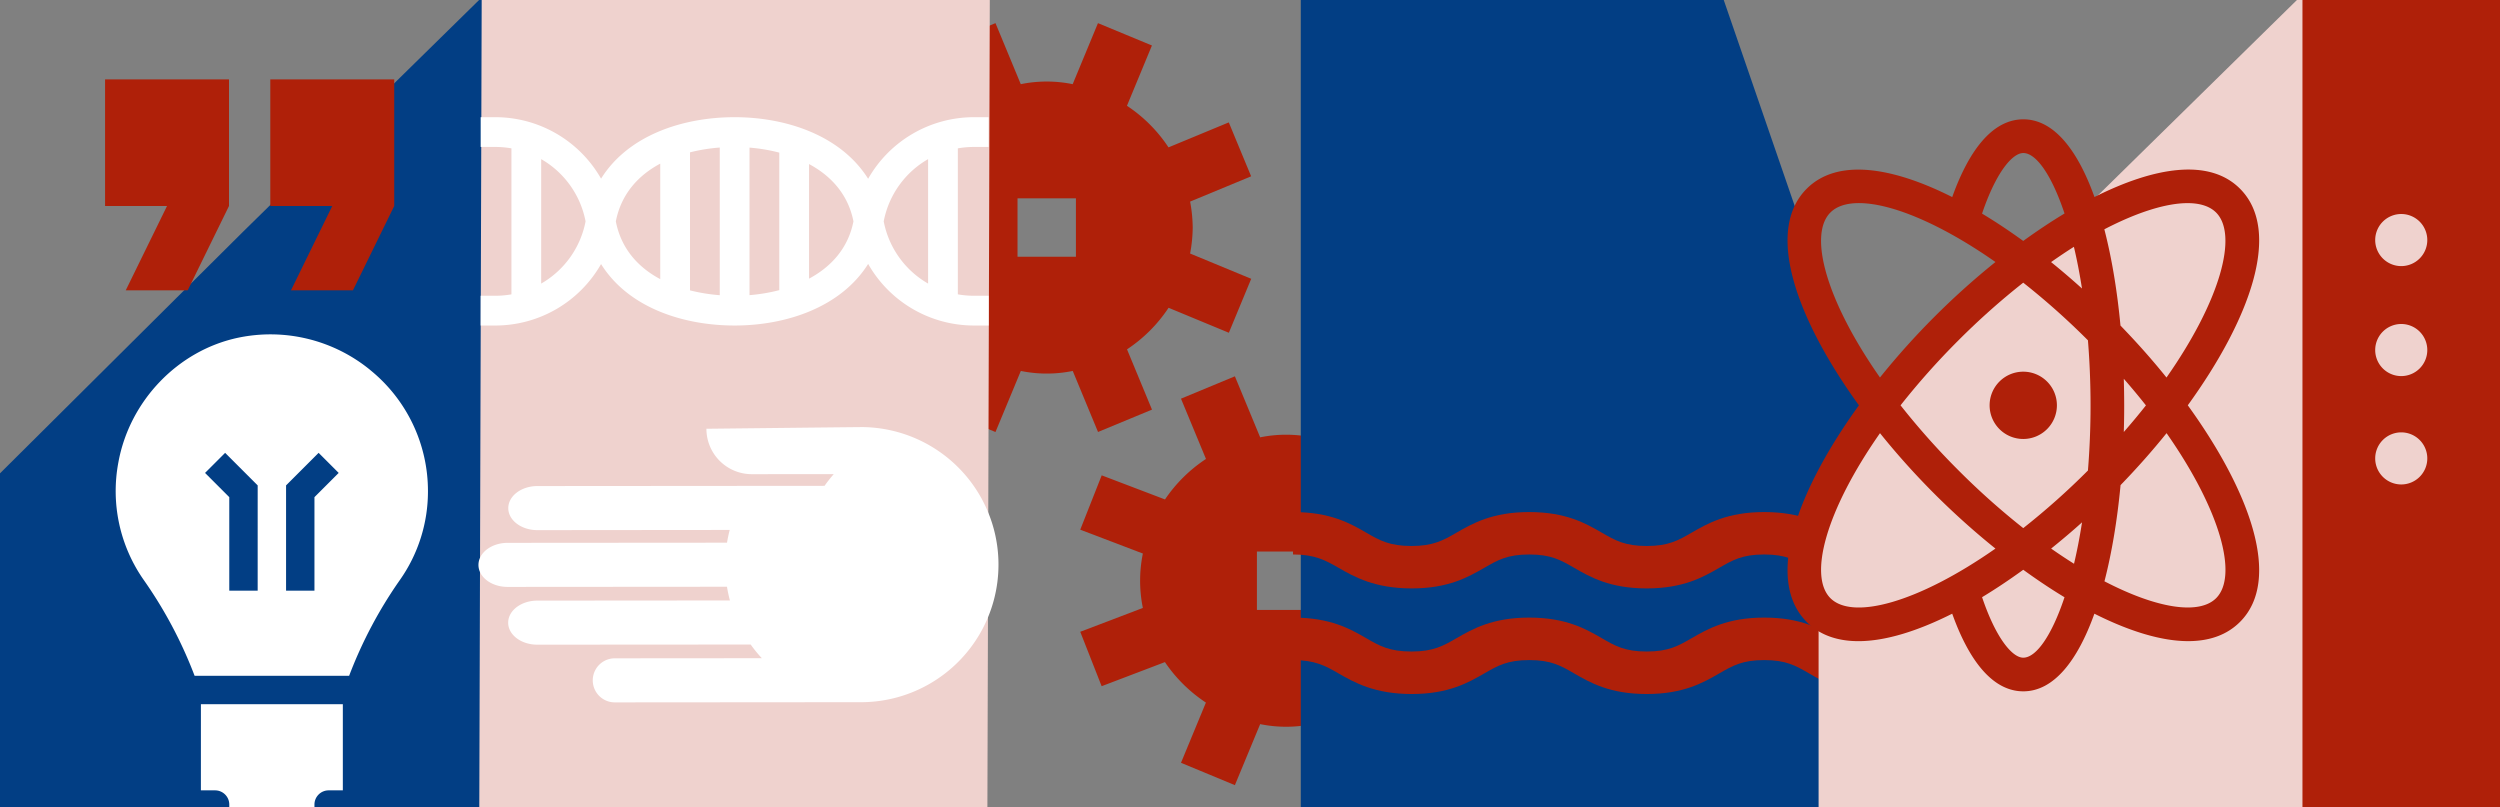
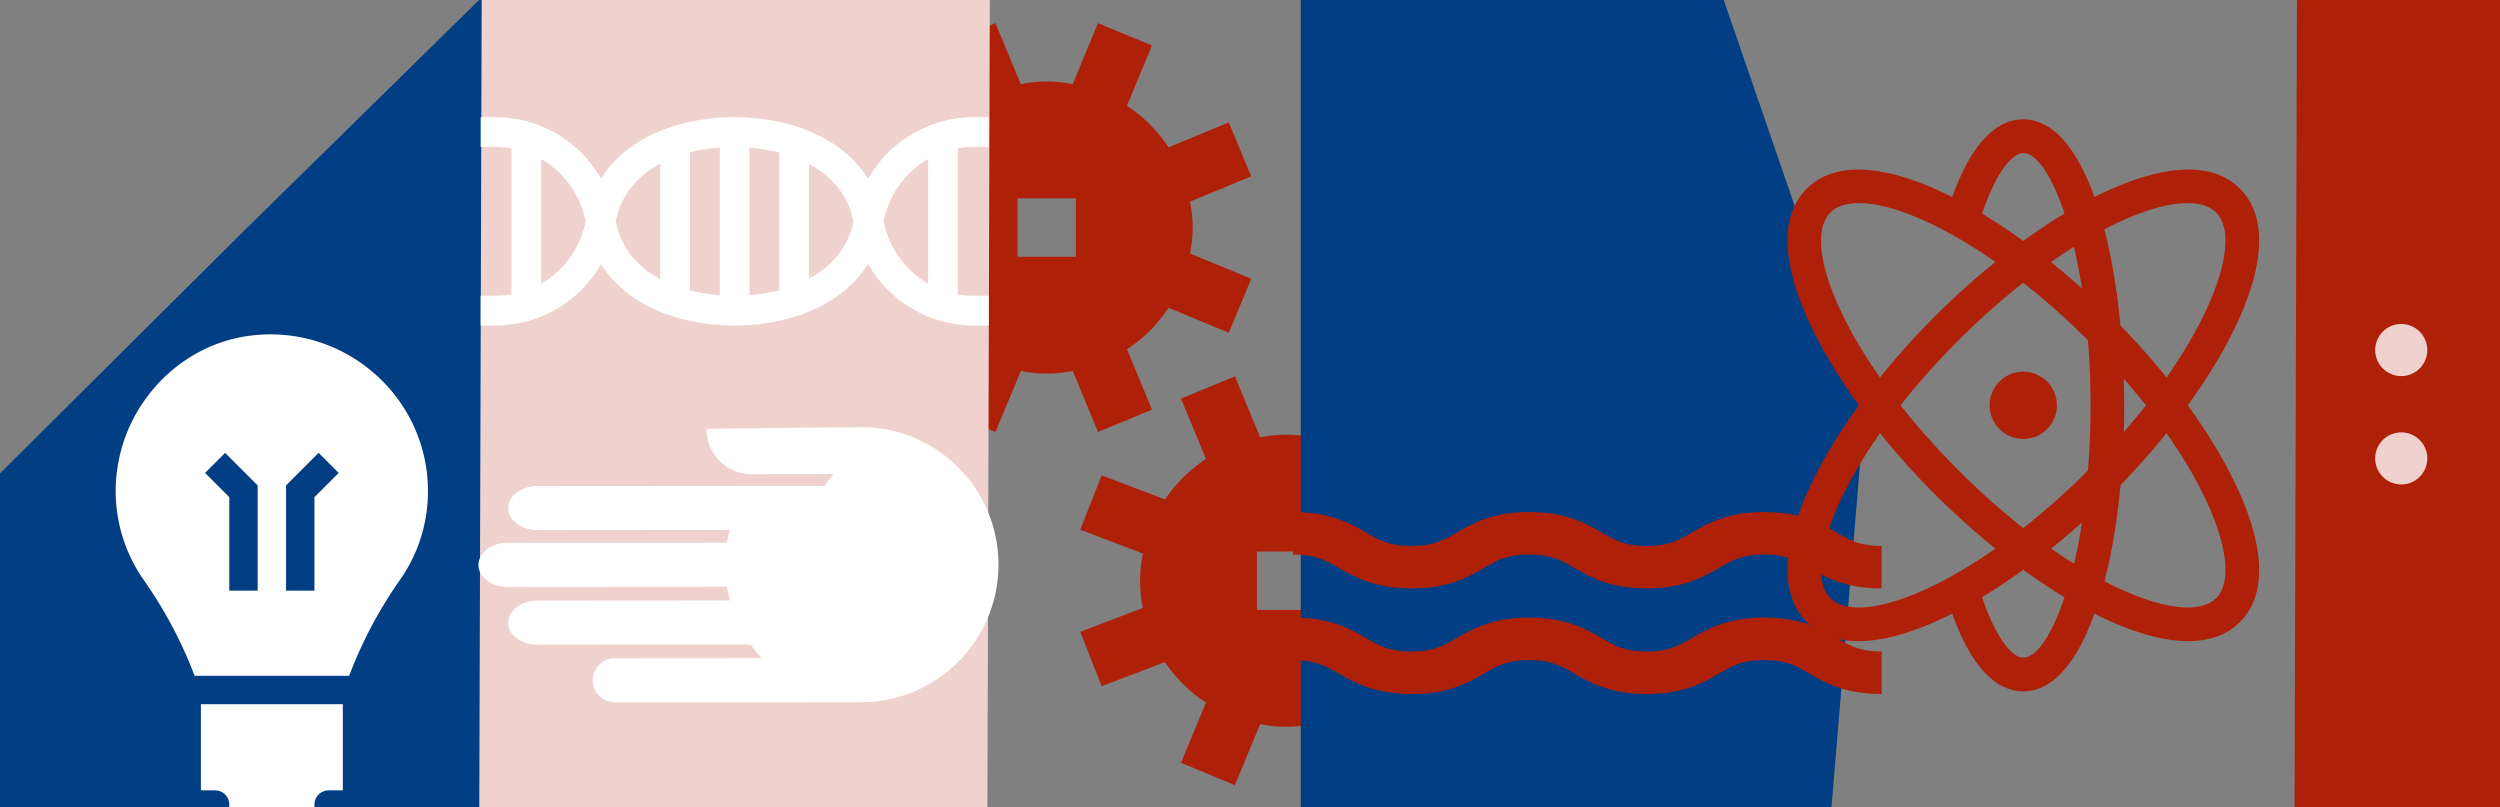
<svg xmlns="http://www.w3.org/2000/svg" id="Ebene_1" data-name="Ebene 1" viewBox="0 0 1920 620">
  <rect x="0" y="0" width="1920" height="620" fill="#808080" stroke="none" />
  <defs>
    <style>.cls-1{fill:#af2009;}.cls-2{fill:#023e84;}.cls-3{fill:#efd2ce;}.cls-4{fill:#fff;}</style>
  </defs>
  <path class="cls-1" d="M943.71,94l-46.3,19.18A112.77,112.77,0,0,0,865.5,81.24l19.18-46.3L843.24,17.77,823.82,64.64a99.38,99.38,0,0,0-39.87,0L764.53,17.77,723.09,34.94l19.18,46.3a112.78,112.78,0,0,0-31.47,31.09L662.19,93.81l-16.42,41.75,48.09,18.32a104.42,104.42,0,0,0,0,41.77L645.77,214l16.42,41.74,48.61-18.52a112.81,112.81,0,0,0,31.47,31.1l-19.18,46.3,41.44,17.17L784,284.89a99.86,99.86,0,0,0,39.87,0l19.42,46.87,41.44-17.17-19.18-46.3a112.77,112.77,0,0,0,31.91-31.91l46.3,19.18,17.17-41.44L914,194.7a112,112,0,0,0,2-19.94,111.84,111.84,0,0,0-2-19.93l46.87-19.42ZM781.46,197.19V152.34h44.85v44.85Zm0,0" />
  <path class="cls-1" d="M1127.57,365.21l-46.29,19.18a112.8,112.8,0,0,0-31.92-31.91l19.19-46.3L1027.11,289l-19.43,46.87a99.86,99.86,0,0,0-39.87,0L948.39,289,907,306.18l19.19,46.3a112.91,112.91,0,0,0-31.47,31.09l-48.61-18.51L829.63,406.8l48.09,18.32a104.42,104.42,0,0,0,0,41.77l-48.09,18.32L846.06,527l48.61-18.51a112.91,112.91,0,0,0,31.47,31.09L907,585.83,948.39,603l19.42-46.87a99.86,99.86,0,0,0,39.87,0L1027.11,603l41.44-17.17-19.19-46.3a112.8,112.8,0,0,0,31.92-31.91l46.29,19.18,17.17-41.44-46.87-19.42a99.38,99.38,0,0,0,0-39.87l46.87-19.42ZM965.32,468.43V423.58h44.86v44.85Zm0,0" />
  <path class="cls-2" d="M999,634h406.43c0-.06,26.57-320,26.57-320s-155.32-451-155.32-450.7H999Z" />
  <polygon class="cls-2" points="-0.61 710 371 710 371 -3 186.87 177.77 -0.61 364.13 -0.61 710" />
  <rect class="cls-3" x="194.47" y="86.53" width="739.42" height="390.22" transform="translate(280.9 844.99) rotate(-89.83)" />
  <rect class="cls-1" x="1571.72" y="133.32" width="709.44" height="326.8" transform="translate(1624.14 2222.29) rotate(-89.83)" />
  <path class="cls-4" d="M284.44,284.24A121,121,0,0,0,183.22,259.3C136.64,269,99.55,307.85,90.93,355a118.94,118.94,0,0,0,19.62,90.64A334.94,334.94,0,0,1,149.45,519H268.14A335,335,0,0,1,307,445.6a118,118,0,0,0,21.67-68.3,119.53,119.53,0,0,0-44.27-93.06ZM197.89,453.61h-21.8v-71.8L157.48,363.2l15.42-15.41,25,25Zm43.61-71.8v71.8H219.7V372.78l25-25,15.41,15.42Zm0,0" />
  <path class="cls-4" d="M154.29,607h10.9a10.91,10.91,0,0,1,10.9,10.9v10.9H241.5v-10.9A10.91,10.91,0,0,1,252.4,607h10.9V540.82h-109Zm0,0" />
  <path class="cls-1" d="M1445.12,533c-28.83,0-43.51-8.76-55.7-15.8-10.31-6-17.76-10.26-34.53-10.26s-24.22,4.3-34.53,10.26c-12.19,7-27.35,15.8-55.7,15.8s-43.5-8.76-55.69-15.8c-10.31-6-17.76-10.26-34.53-10.26s-24.21,4.3-34.52,10.26c-12.18,7-27.35,15.8-55.69,15.8s-44-8.76-56.2-15.8c-10.31-6-18.34-10.26-35-10.26V474.31c28.83,0,44,8.76,56.2,15.8,10.31,6,18,10.26,34.77,10.26s24.35-4.3,34.65-10.26c12.19-7,27.42-15.8,55.76-15.8s43.54,8.76,55.73,15.8c10.31,6,17.77,10.26,34.54,10.26s24.23-4.3,34.53-10.26c12.19-7,27.37-15.8,55.71-15.8s43.51,8.76,55.7,15.8c10.31,6,17.84,10.26,34.53,10.26Z" />
  <path class="cls-1" d="M1445.12,451.9c-28.83,0-43.51-8.77-55.7-15.81-10.31-5.95-17.76-10.25-34.53-10.25s-24.22,4.3-34.53,10.25c-12.19,7-27.35,15.81-55.7,15.81s-43.5-8.77-55.69-15.81c-10.31-5.95-17.76-10.25-34.53-10.25s-24.21,4.3-34.52,10.25c-12.18,7-27.35,15.81-55.69,15.81s-44-8.77-56.2-15.81c-10.31-5.95-18.34-10.25-35-10.25V393.26c28.83,0,44,8.76,56.2,15.8,10.31,6,18,10.26,34.77,10.26s24.35-4.3,34.65-10.26c12.19-7,27.42-15.8,55.76-15.8s43.54,8.76,55.73,15.8c10.31,6,17.77,10.26,34.54,10.26s24.23-4.3,34.53-10.26c12.19-7,27.37-15.8,55.71-15.8s43.51,8.76,55.7,15.8c10.31,6,17.84,10.26,34.53,10.26Z" />
  <path class="cls-3" d="M1864.16,352.06a20,20,0,1,0-20,20,20,20,0,0,0,20-20" />
  <path class="cls-3" d="M1864.16,268.83a20,20,0,1,0-20,20,20,20,0,0,0,20-20" />
-   <path class="cls-3" d="M1864.16,184.36a20,20,0,1,0-20,20,20,20,0,0,0,20-20" />
  <path class="cls-4" d="M748,227.14a71.25,71.25,0,0,1-12.38-1.08V113.94A71.25,71.25,0,0,1,748,112.86h11.24V90H748a93.49,93.49,0,0,0-81.27,47.3C645.73,103.87,603.53,90,564.2,90s-81.61,13.56-102.58,47.2A93.49,93.49,0,0,0,380.4,90H369.16v22.86H380.4a71.25,71.25,0,0,1,12.38,1.08V226.06a71.25,71.25,0,0,1-12.38,1.08H369.16V250H380.4a93.49,93.49,0,0,0,81.22-47.2C482.57,236.42,524.88,250,564.2,250s81.53-13.87,102.54-47.3A93.49,93.49,0,0,0,748,250h11.24V227.14ZM529.92,117a134.8,134.8,0,0,1,22.86-3.69V226.71A134.8,134.8,0,0,1,529.92,223Zm-22.86,97.37c-16.91-9-30-23.31-34.1-44.35,4.11-21,17.19-35.32,34.1-44.35Zm68.57-101a134,134,0,0,1,22.86,3.84V222.83a134,134,0,0,1-22.86,3.84ZM621.35,126c16.8,9,30,23.22,34.1,44-4.08,20.78-17.3,35-34.1,44ZM415.63,217.79V122.21A70.39,70.39,0,0,1,449.72,170a70.39,70.39,0,0,1-34.09,47.79ZM678.69,170a70.39,70.39,0,0,1,34.09-47.79v95.58A70.39,70.39,0,0,1,678.69,170Zm0,0" />
-   <polygon class="cls-3" points="1396.68 708.83 1768.29 708.83 1768.29 -4.17 1584.16 176.6 1396.68 362.97 1396.68 708.83" />
  <path class="cls-4" d="M542.53,329.29a34.85,34.85,0,0,0,34.89,34.88l62.91-.05a108.31,108.31,0,0,0-7.08,9l-220.5.17c-12.36,0-22.38,7.6-22.39,16.94s10,16.92,22.36,16.91L560.41,407q-1.24,4.8-2.06,9.78l-168.5.13c-12.36,0-22.38,7.6-22.39,16.95s10,16.9,22.36,16.89l168.5-.13a107.52,107.52,0,0,0,2.25,10.53l-147.89.12c-12.36,0-22.39,7.59-22.4,16.94s10,16.91,22.37,16.9L576.52,495a105.37,105.37,0,0,0,8.56,10.5l-112.92.09a16.92,16.92,0,1,0,0,33.84l190.41-.15A105.65,105.65,0,0,0,662.71,328c-4.13,0-120.18,1.29-120.18,1.29" />
-   <path class="cls-1" d="M96.55,223h47.59l31.73-64.8V61H80.69v97.2h47.59Zm126.91,0h47.59l31.72-64.8V61H207.59v97.2h47.59Z" />
  <path class="cls-1" d="M1387.49,477.66c10.19,10.19,23.84,14.75,39.81,14.75,20.88,0,45.74-7.88,72-21.1,13.94,39,32.64,59.63,54.59,59.63,23.46,0,41.7-23.63,54.6-59.63,26.22,13.2,51.08,21.08,72,21.08,16,0,29.63-4.57,39.82-14.75,32.57-32.57,7.52-100.57-40.09-166.37,47.63-65.79,72.66-133.79,40.08-166.36-23.48-23.52-65.47-16.89-111.74,6.41-12.92-36-31.15-59.68-54.63-59.68-22,0-40.67,20.66-54.62,59.71-46.26-23.3-88.25-29.91-111.74-6.42-32.57,32.58-7.53,100.58,40.08,166.36-47.61,65.79-72.65,133.79-40.08,166.37Zm18.27-18.27c-17-17-3.55-67.27,38.08-126.72a581.33,581.33,0,0,0,41.93,46.72,584.78,584.78,0,0,0,46.73,41.92c-59.47,41.61-109.72,55.1-126.74,38.08Zm197.78-198c1.25,15.65,2,32.26,2,50s-.75,34.29-2,49.95a559.9,559.9,0,0,1-49.68,44.25A565.7,565.7,0,0,1,1504,361.11a564.21,564.21,0,0,1-44.38-49.82A569.24,569.24,0,0,1,1504,261.47a562.92,562.92,0,0,1,49.84-44.38,561.06,561.06,0,0,1,49.67,44.25Zm-28.35-60.09c6-4.17,11.83-8.14,17.57-11.74,2.32,9.81,4.41,20.51,6.2,32-7.79-7-15.72-13.83-23.77-20.3Zm55.88,89.6c6,6.87,11.69,13.69,17,20.44-5.32,6.75-11,13.57-17,20.44q.32-10.2.31-20.44t-.31-20.44ZM1599,401.16q-2.67,17.18-6.15,31.81-8.62-5.4-17.57-11.66c8-6.46,16-13.18,23.72-20.15ZM1553.86,505.1c-8.3,0-20.87-14.61-31.63-46.46,10.51-6.33,21.09-13.43,31.63-21.06,10.56,7.66,21.18,14.77,31.69,21.11-9.9,29.7-21.83,46.41-31.69,46.41ZM1702,459.38c-12.93,12.93-45,8.25-85.78-12.94,5.74-22.22,9.88-47.43,12.37-73.87,12.39-12.8,24.3-26.18,35.33-39.91C1705.5,392.11,1719,442.35,1702,459.38ZM1680.05,156c9.59,0,17.08,2.4,21.9,7.22,17,17,3.55,67.27-38.08,126.72-11-13.72-22.94-27.1-35.34-39.9-2.5-26.48-6.63-51.7-12.4-73.93,25.57-13.31,47.76-20.1,63.92-20.11Zm-126.2-38.48c9.86,0,21.79,16.72,31.71,46.44-10.53,6.35-21.15,13.43-31.72,21.09-10.54-7.63-21.12-14.7-31.63-21,10.77-31.9,23.35-46.51,31.64-46.51ZM1405.76,163.2c4.82-4.82,12.3-7.22,21.9-7.22,24.32,0,62.21,15.4,104.85,45.25a581.08,581.08,0,0,0-88.69,88.69c-41.61-59.45-55.09-109.69-38.06-126.72Zm0,0" />
-   <path class="cls-1" d="M1579.7,311.29a25.84,25.84,0,1,1-25.84-25.84,25.84,25.84,0,0,1,25.84,25.84Zm0,0" />
+   <path class="cls-1" d="M1579.7,311.29a25.84,25.84,0,1,1-25.84-25.84,25.84,25.84,0,0,1,25.84,25.84Z" />
</svg>